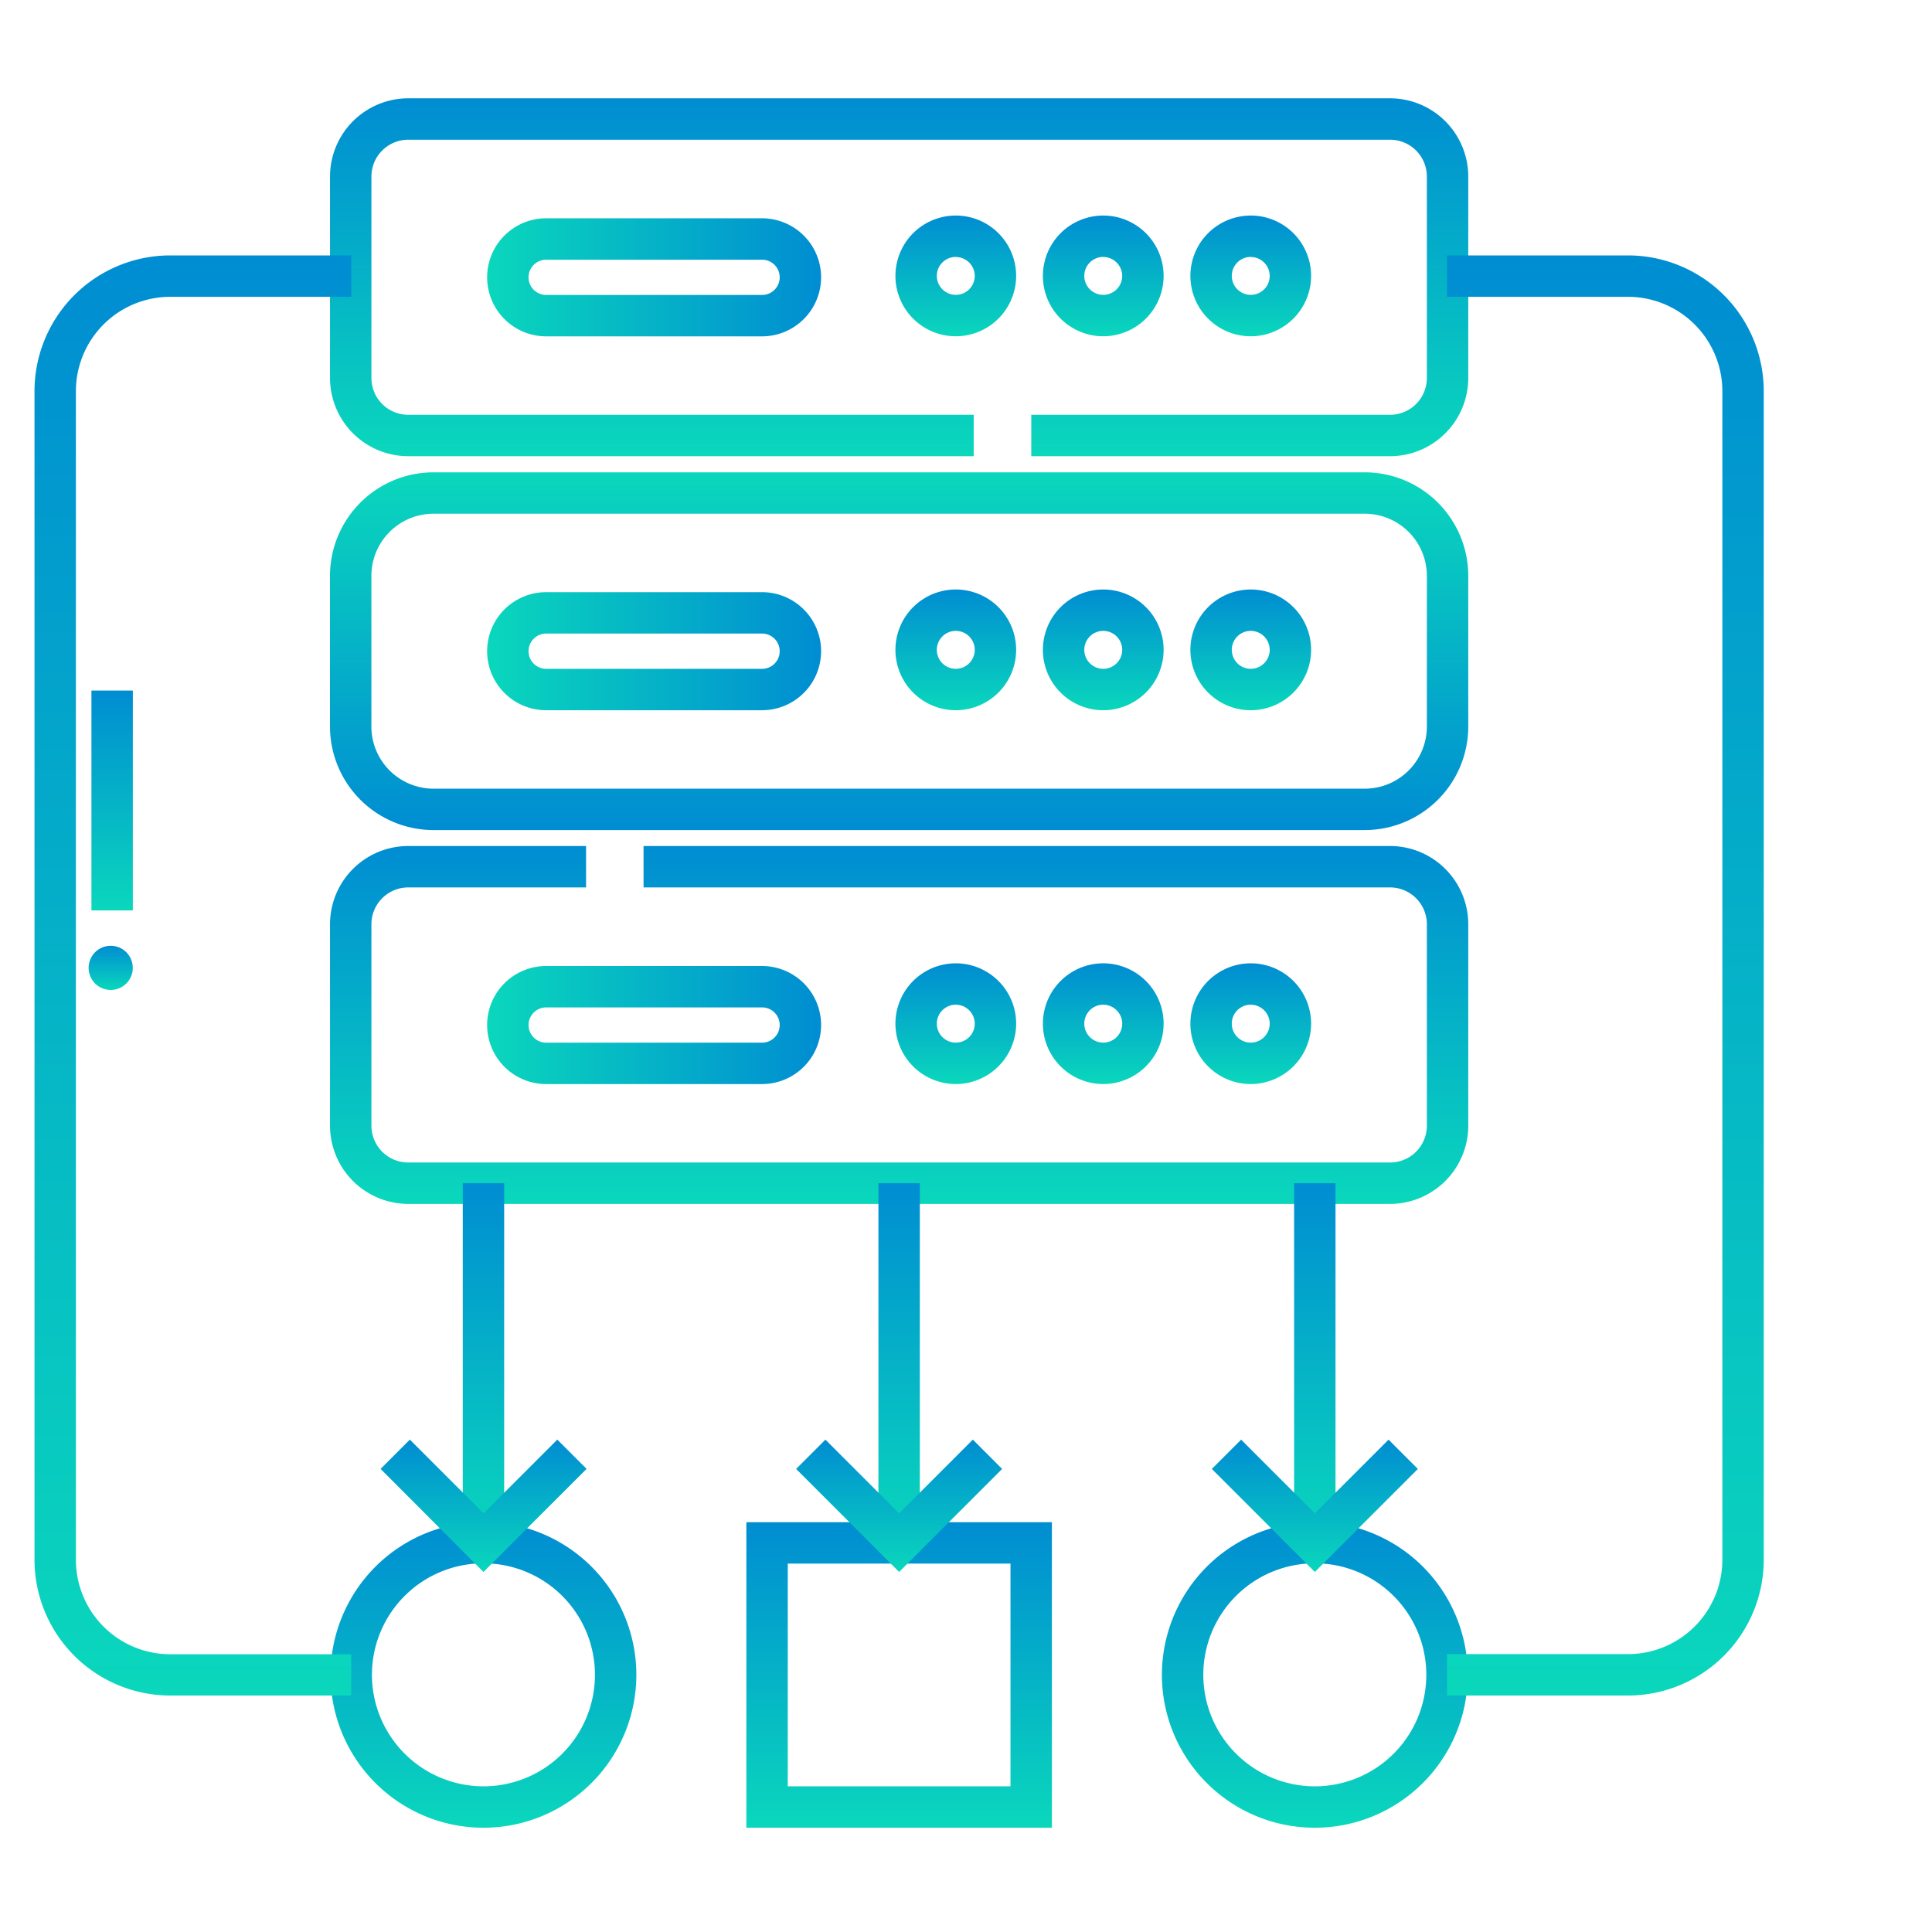
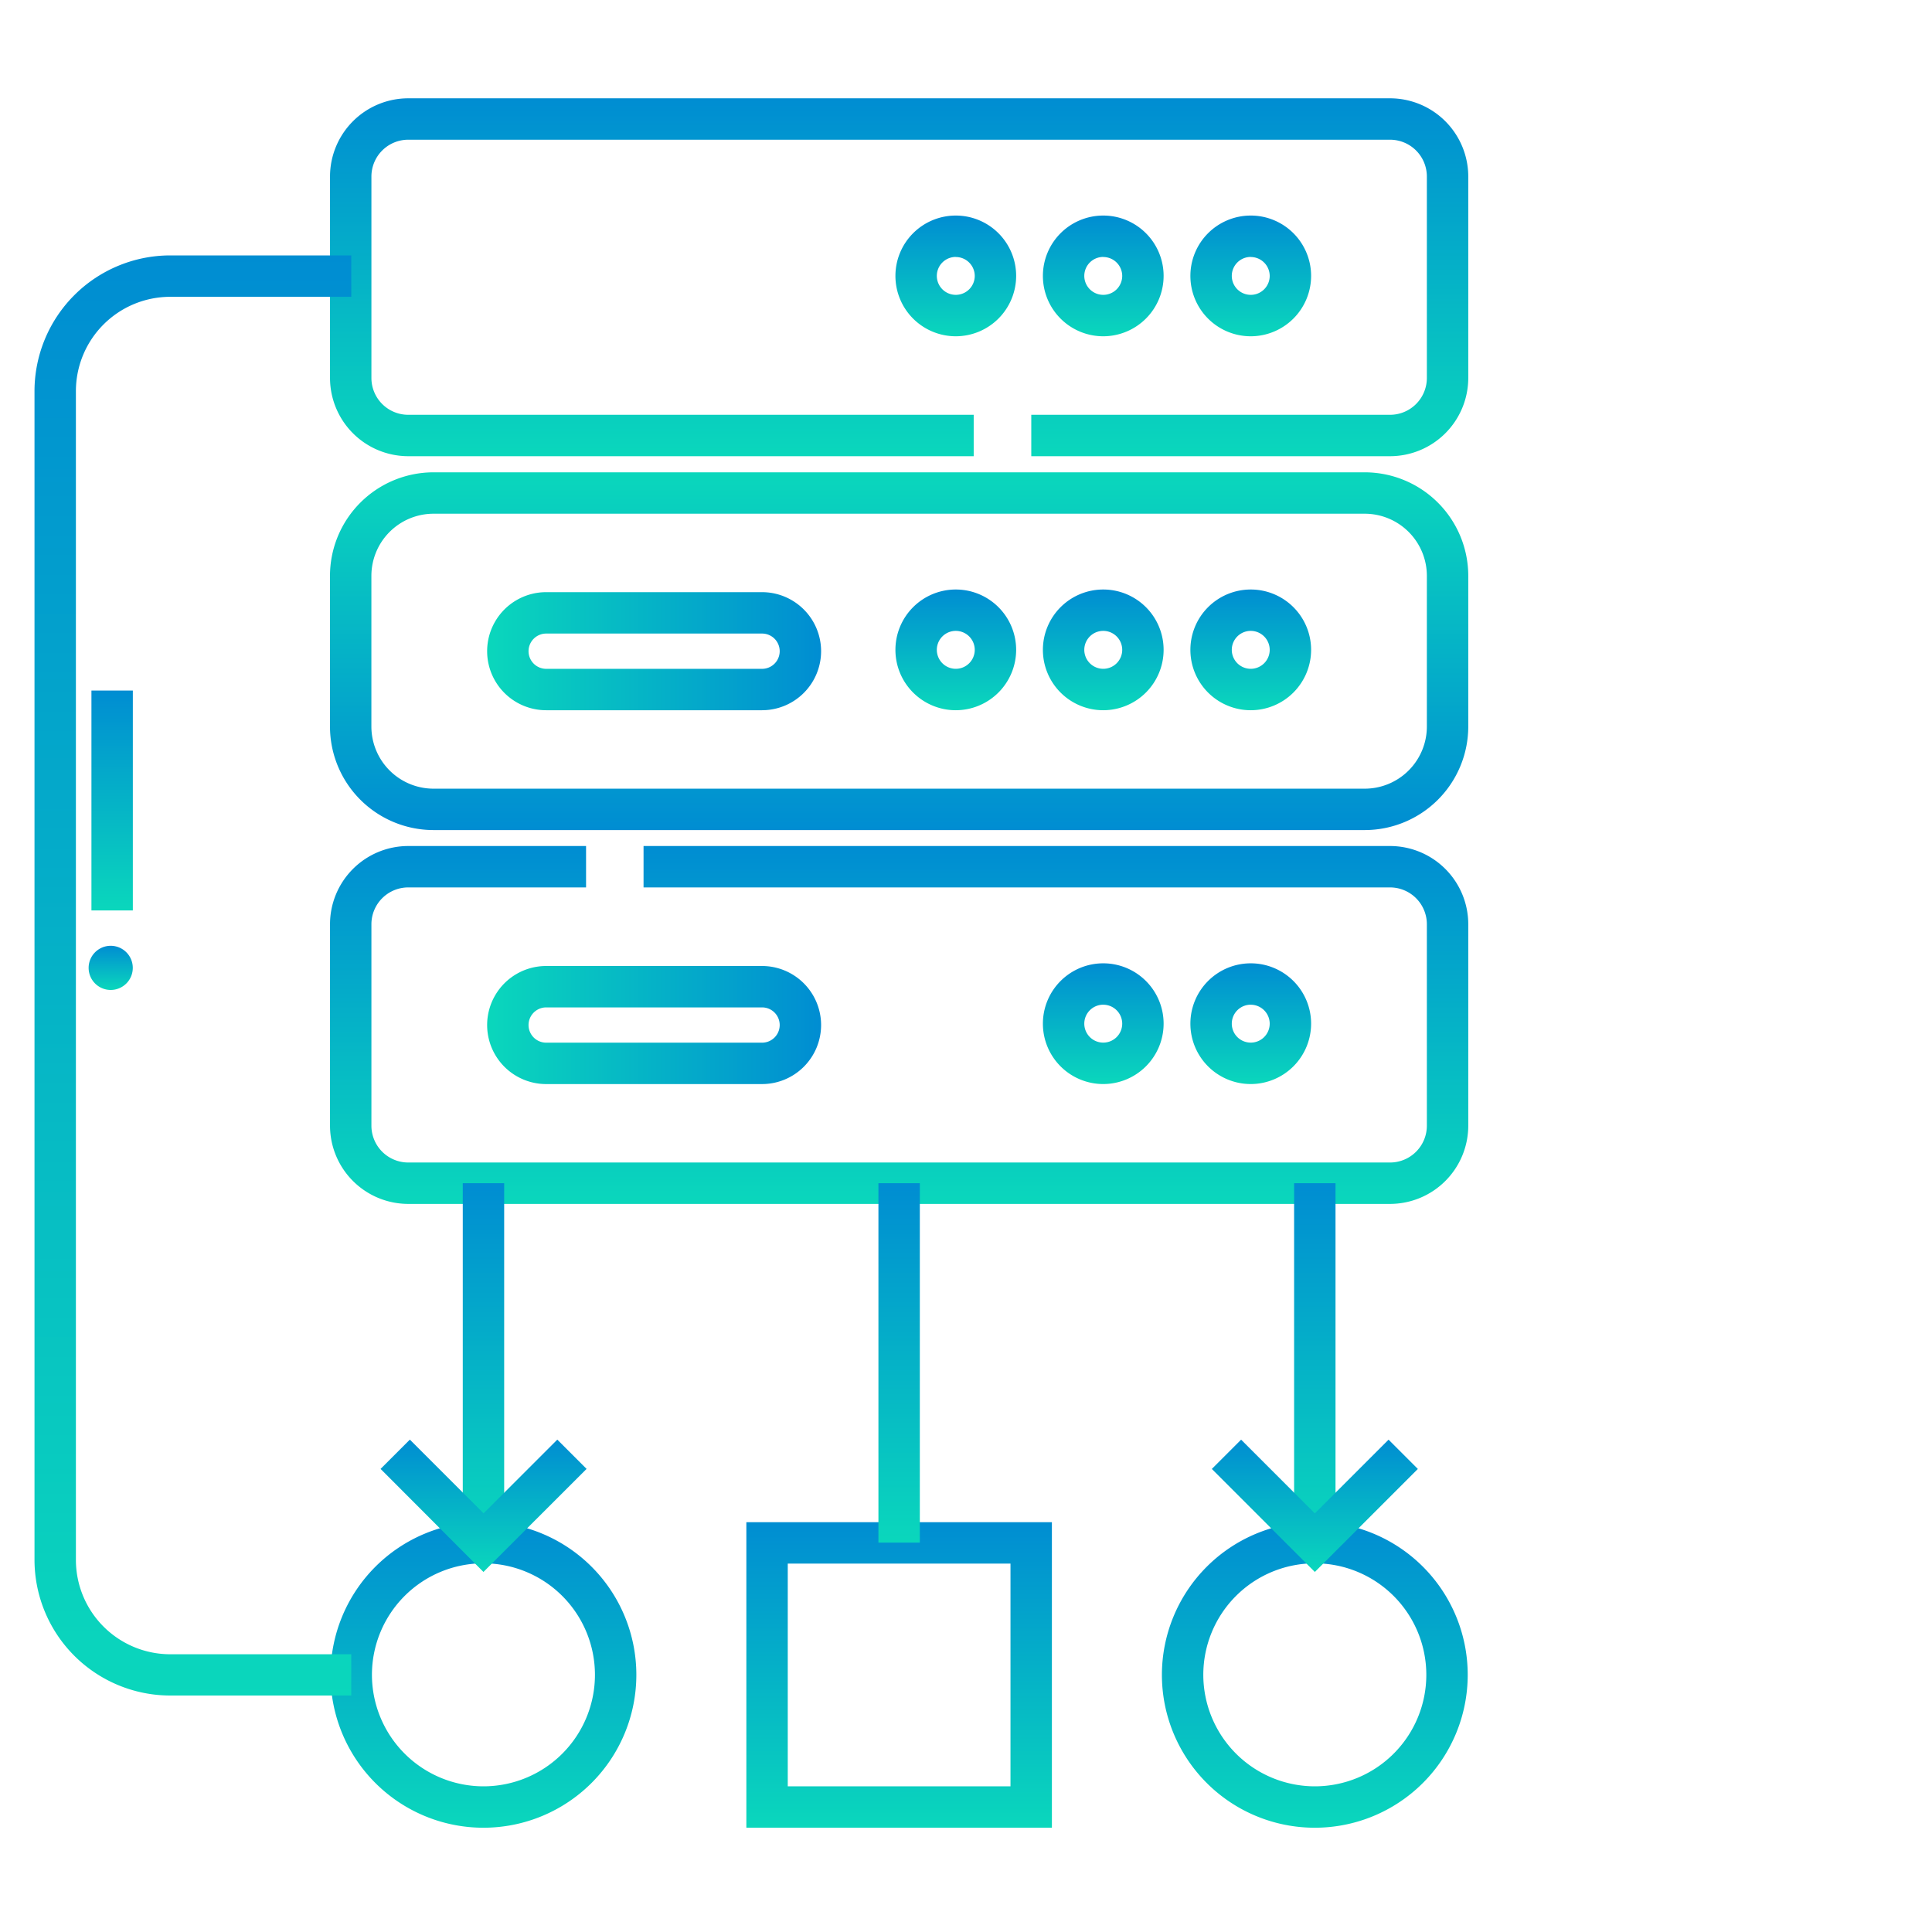
<svg xmlns="http://www.w3.org/2000/svg" width="70" height="70" viewBox="0 0 70 70">
  <defs>
    <clipPath id="clip-path">
      <rect id="Rectangle_2494" data-name="Rectangle 2494" width="70" height="70" transform="translate(11408 -10778)" fill="#fff" stroke="#707070" stroke-width="1" />
    </clipPath>
    <linearGradient id="linear-gradient" x1="0.5" x2="0.5" y2="1" gradientUnits="objectBoundingBox">
      <stop offset="0" stop-color="#008dd2" />
      <stop offset="1" stop-color="#0ad7bc" />
    </linearGradient>
  </defs>
  <g id="Mask_Group_129" data-name="Mask Group 129" transform="translate(-11408 10778)" clip-path="url(#clip-path)">
    <g id="Group_29771" data-name="Group 29771" transform="translate(10507.612 -11305.719)">
      <g id="Group_29757" data-name="Group 29757" transform="translate(904.346 552.739)">
        <path id="Line_376" data-name="Line 376" d="M.75,7.967H-.75V0H.75Z" transform="translate(0.105 0)" fill="url(#linear-gradient)" />
        <path id="Path_33549" data-name="Path 33549" d="M905.643,581.487a.8.8,0,1,1-.8.8A.8.8,0,0,1,905.643,581.487Z" transform="translate(-905.59 -572.239)" fill="url(#linear-gradient)" />
      </g>
      <g id="Group_29770" data-name="Group 29770" transform="translate(902.388 532.036)">
        <g id="Group_29768" data-name="Group 29768" transform="translate(0)">
          <g id="Group_29760" data-name="Group 29760" transform="translate(10.706)">
            <path id="Path_33550" data-name="Path 33550" d="M957.554,544.248h-13v-1.5h13a1.335,1.335,0,0,0,1.333-1.333v-7.3a1.335,1.335,0,0,0-1.333-1.334H921.979a1.335,1.335,0,0,0-1.333,1.334v7.3a1.335,1.335,0,0,0,1.333,1.333h20.489v1.5H921.979a2.837,2.837,0,0,1-2.833-2.833v-7.3a2.837,2.837,0,0,1,2.833-2.834h35.575a2.837,2.837,0,0,1,2.833,2.834v7.3A2.837,2.837,0,0,1,957.554,544.248Z" transform="translate(-919.895 -532.036)" fill="url(#linear-gradient)" />
            <g id="Group_29759" data-name="Group 29759" transform="translate(5.694 4.245)">
              <g id="Group_29758" data-name="Group 29758" transform="translate(14.792)">
                <path id="Path_33551" data-name="Path 33551" d="M954.831,542.6a2.187,2.187,0,1,1,2.188-2.187A2.19,2.19,0,0,1,954.831,542.6Zm0-2.875a.687.687,0,1,0,.688.688A.688.688,0,0,0,954.831,539.728Z" transform="translate(-953.394 -538.978)" fill="url(#linear-gradient)" />
                <path id="Path_33552" data-name="Path 33552" d="M963.569,542.6a2.187,2.187,0,1,1,2.187-2.187A2.19,2.19,0,0,1,963.569,542.6Zm0-2.875a.687.687,0,1,0,.687.688A.688.688,0,0,0,963.569,539.728Z" transform="translate(-956.788 -538.978)" fill="url(#linear-gradient)" />
                <path id="Path_33553" data-name="Path 33553" d="M972.307,542.6a2.187,2.187,0,1,1,2.187-2.187A2.19,2.19,0,0,1,972.307,542.6Zm0-2.875a.687.687,0,1,0,.687.688A.689.689,0,0,0,972.307,539.728Z" transform="translate(-960.182 -538.978)" fill="url(#linear-gradient)" />
              </g>
-               <path id="Rectangle_2494-2" data-name="Rectangle 2494" d="M1.389-.75A2.141,2.141,0,0,1,3.528,1.389V9.211a2.139,2.139,0,0,1-4.278,0V1.389A2.141,2.141,0,0,1,1.389-.75Zm0,10.6a.64.64,0,0,0,.639-.639V1.389a.639.639,0,0,0-1.278,0V9.211A.64.64,0,0,0,1.389,9.85Z" transform="translate(10.6 0.097) rotate(90)" fill="url(#linear-gradient)" />
            </g>
          </g>
          <g id="Group_29763" data-name="Group 29763" transform="translate(10.706 13.546)">
            <path id="Rectangle_2495" data-name="Rectangle 2495" d="M3-.75H36.742A3.754,3.754,0,0,1,40.492,3V8.462a3.754,3.754,0,0,1-3.75,3.75H3A3.754,3.754,0,0,1-.75,8.462V3A3.754,3.754,0,0,1,3-.75ZM36.742,10.712a2.253,2.253,0,0,0,2.25-2.25V3A2.253,2.253,0,0,0,36.742.75H3A2.253,2.253,0,0,0,.75,3V8.462A2.253,2.253,0,0,0,3,10.712Z" transform="translate(39.742 11.462) rotate(180)" fill="url(#linear-gradient)" />
            <g id="Group_29762" data-name="Group 29762" transform="translate(5.694 4.245)">
              <g id="Group_29761" data-name="Group 29761" transform="translate(14.792)">
                <path id="Path_33554" data-name="Path 33554" d="M954.831,564.752a2.187,2.187,0,1,1,2.188-2.187A2.19,2.19,0,0,1,954.831,564.752Zm0-2.875a.687.687,0,1,0,.688.688A.688.688,0,0,0,954.831,561.877Z" transform="translate(-953.394 -561.127)" fill="url(#linear-gradient)" />
                <path id="Path_33555" data-name="Path 33555" d="M963.569,564.752a2.187,2.187,0,1,1,2.187-2.187A2.19,2.19,0,0,1,963.569,564.752Zm0-2.875a.687.687,0,1,0,.687.688A.688.688,0,0,0,963.569,561.877Z" transform="translate(-956.788 -561.127)" fill="url(#linear-gradient)" />
                <path id="Path_33556" data-name="Path 33556" d="M972.307,564.752a2.187,2.187,0,1,1,2.187-2.187A2.19,2.19,0,0,1,972.307,564.752Zm0-2.875a.687.687,0,1,0,.687.688A.689.689,0,0,0,972.307,561.877Z" transform="translate(-960.182 -561.127)" fill="url(#linear-gradient)" />
              </g>
              <path id="Rectangle_2496" data-name="Rectangle 2496" d="M1.389-.75A2.141,2.141,0,0,1,3.528,1.389V9.211a2.139,2.139,0,1,1-4.278,0V1.389A2.141,2.141,0,0,1,1.389-.75Zm0,10.6a.64.64,0,0,0,.639-.639V1.389a.639.639,0,1,0-1.278,0V9.211A.64.64,0,0,0,1.389,9.85Z" transform="translate(10.6 0.097) rotate(90)" fill="url(#linear-gradient)" />
            </g>
          </g>
          <g id="Group_29766" data-name="Group 29766" transform="translate(10.706 27.091)">
            <path id="Path_33557" data-name="Path 33557" d="M957.554,588.547H921.979a2.837,2.837,0,0,1-2.833-2.834v-7.3a2.836,2.836,0,0,1,2.833-2.833h6.444v1.5h-6.444a1.335,1.335,0,0,0-1.333,1.333v7.3a1.335,1.335,0,0,0,1.333,1.334h35.575a1.335,1.335,0,0,0,1.333-1.334v-7.3a1.335,1.335,0,0,0-1.333-1.333H930.506v-1.5h27.048a2.836,2.836,0,0,1,2.833,2.833v7.3A2.837,2.837,0,0,1,957.554,588.547Z" transform="translate(-919.895 -576.335)" fill="url(#linear-gradient)" />
            <g id="Group_29765" data-name="Group 29765" transform="translate(5.694 4.245)">
              <g id="Group_29764" data-name="Group 29764" transform="translate(14.792)">
-                 <path id="Path_33558" data-name="Path 33558" d="M954.831,586.9a2.187,2.187,0,1,1,2.188-2.187A2.19,2.19,0,0,1,954.831,586.9Zm0-2.875a.687.687,0,1,0,.688.688A.688.688,0,0,0,954.831,584.026Z" transform="translate(-953.394 -583.276)" fill="url(#linear-gradient)" />
                <path id="Path_33559" data-name="Path 33559" d="M963.569,586.9a2.187,2.187,0,1,1,2.187-2.187A2.19,2.19,0,0,1,963.569,586.9Zm0-2.875a.687.687,0,1,0,.687.688A.688.688,0,0,0,963.569,584.026Z" transform="translate(-956.788 -583.276)" fill="url(#linear-gradient)" />
                <path id="Path_33560" data-name="Path 33560" d="M972.307,586.9a2.187,2.187,0,1,1,2.187-2.187A2.19,2.19,0,0,1,972.307,586.9Zm0-2.875a.687.687,0,1,0,.687.688A.689.689,0,0,0,972.307,584.026Z" transform="translate(-960.182 -583.276)" fill="url(#linear-gradient)" />
              </g>
              <path id="Rectangle_2497" data-name="Rectangle 2497" d="M1.389-.75A2.141,2.141,0,0,1,3.528,1.389V9.211a2.139,2.139,0,1,1-4.278,0V1.389A2.141,2.141,0,0,1,1.389-.75Zm0,10.6a.64.64,0,0,0,.639-.639V1.389a.639.639,0,1,0-1.278,0V9.211A.64.64,0,0,0,1.389,9.85Z" transform="translate(10.6 0.097) rotate(90)" fill="url(#linear-gradient)" />
            </g>
          </g>
          <path id="Rectangle_2498" data-name="Rectangle 2498" d="M-.75-.75H10.32V10.32H-.75ZM8.82.75H.75V8.82H8.82Z" transform="translate(25.792 51.585)" fill="url(#linear-gradient)" />
          <g id="Group_29767" data-name="Group 29767" transform="translate(0 5.683)">
            <path id="Ellipse_1491" data-name="Ellipse 1491" d="M4.79-.75A5.54,5.54,0,1,1-.75,4.79,5.546,5.546,0,0,1,4.79-.75Zm0,9.58A4.04,4.04,0,1,0,.75,4.79,4.045,4.045,0,0,0,4.79,8.83Z" transform="translate(10.726 45.892)" fill="url(#linear-gradient)" />
            <path id="Path_33561" data-name="Path 33561" d="M913.115,592.761h-6.56a4.922,4.922,0,0,1-4.917-4.917V545.5a4.922,4.922,0,0,1,4.917-4.917h6.56v1.5h-6.56a3.42,3.42,0,0,0-3.417,3.417v42.349a3.421,3.421,0,0,0,3.417,3.417h6.56Z" transform="translate(-902.388 -541.329)" fill="url(#linear-gradient)" />
            <path id="Ellipse_1492" data-name="Ellipse 1492" d="M4.79-.75A5.54,5.54,0,1,1-.75,4.79,5.546,5.546,0,0,1,4.79-.75Zm0,9.58A4.04,4.04,0,1,0,.75,4.79,4.045,4.045,0,0,0,4.79,8.83Z" transform="translate(40.848 45.892)" fill="url(#linear-gradient)" />
-             <path id="Path_33562" data-name="Path 33562" d="M991.407,592.761h-6.559v-1.5h6.559a3.421,3.421,0,0,0,3.417-3.417V545.5a3.421,3.421,0,0,0-3.417-3.417h-6.559v-1.5h6.559a4.922,4.922,0,0,1,4.917,4.917v42.349A4.923,4.923,0,0,1,991.407,592.761Z" transform="translate(-934.42 -541.329)" fill="url(#linear-gradient)" />
          </g>
        </g>
        <g id="Group_29769" data-name="Group 29769" transform="translate(12.315 38.553)">
          <path id="Line_377" data-name="Line 377" d="M.75,13.022H-.75V0H.75Z" transform="translate(3.202)" fill="url(#linear-gradient)" />
          <path id="Path_33563" data-name="Path 33563" d="M925.727,615.4,922,611.666l1.061-1.061,2.671,2.671,2.671-2.671,1.061,1.061Z" transform="translate(-922.526 -601.315)" fill="url(#linear-gradient)" />
          <path id="Line_378" data-name="Line 378" d="M.75,13.022H-.75V0H.75Z" transform="translate(33.323)" fill="url(#linear-gradient)" />
-           <path id="Path_33564" data-name="Path 33564" d="M974.982,615.4l-3.732-3.732,1.061-1.061,2.671,2.671,2.671-2.671,1.061,1.061Z" transform="translate(-941.658 -601.315)" fill="url(#linear-gradient)" />
+           <path id="Path_33564" data-name="Path 33564" d="M974.982,615.4l-3.732-3.732,1.061-1.061,2.671,2.671,2.671-2.671,1.061,1.061" transform="translate(-941.658 -601.315)" fill="url(#linear-gradient)" />
        </g>
        <path id="Line_379" data-name="Line 379" d="M.75,13.022H-.75V0H.75Z" transform="translate(30.577 38.553)" fill="url(#linear-gradient)" />
-         <path id="Path_33565" data-name="Path 33565" d="M950.354,615.4l-3.732-3.732,1.061-1.061,2.671,2.671,2.671-2.671,1.061,1.061Z" transform="translate(-919.777 -562.763)" fill="url(#linear-gradient)" />
      </g>
    </g>
  </g>
</svg>